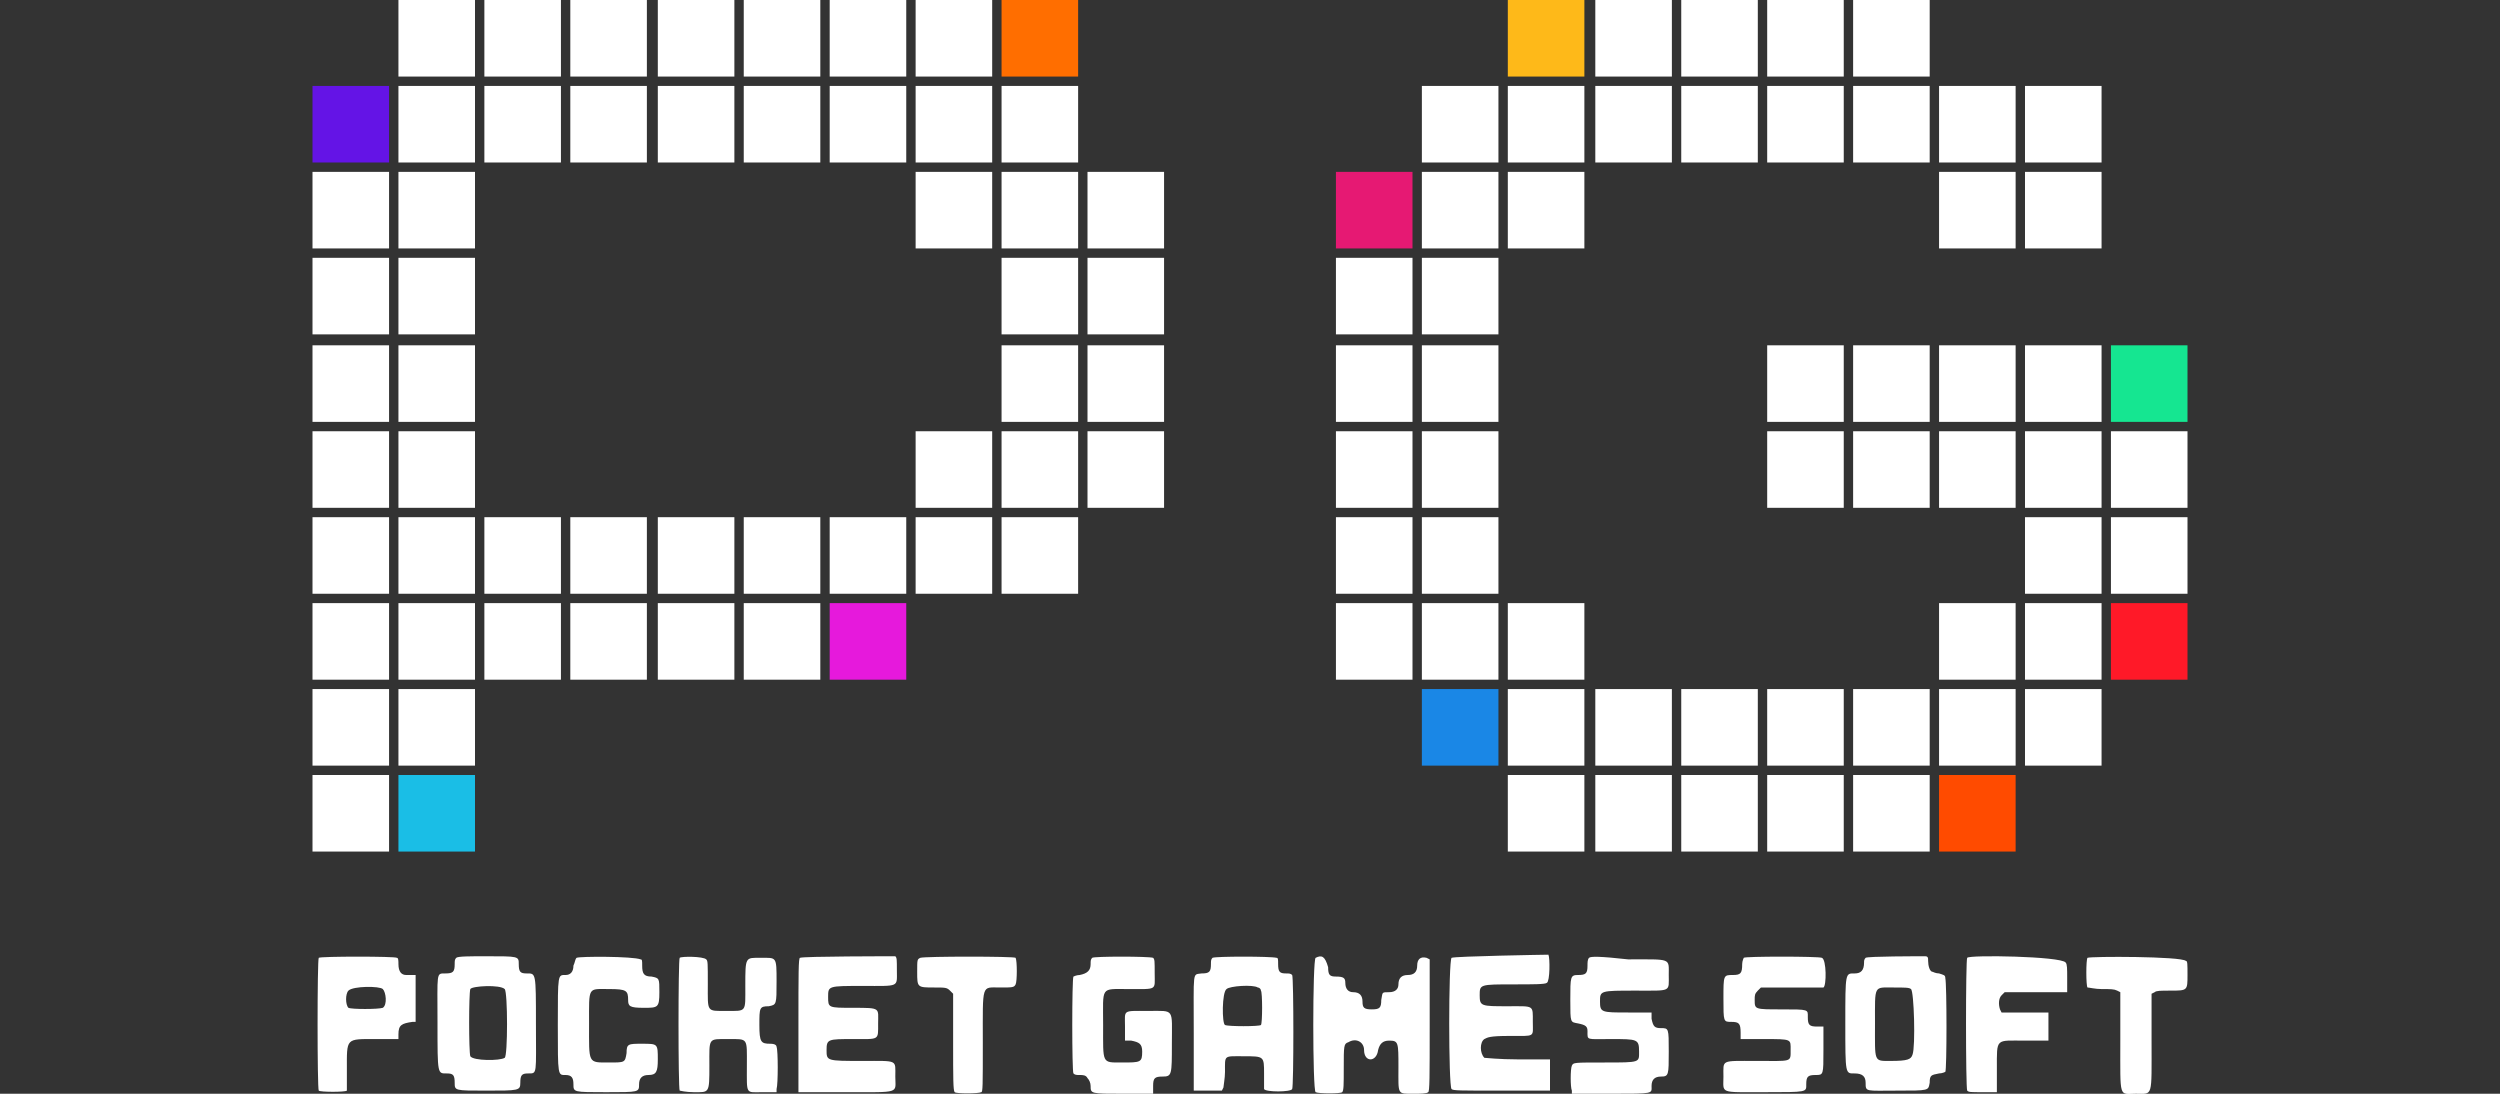
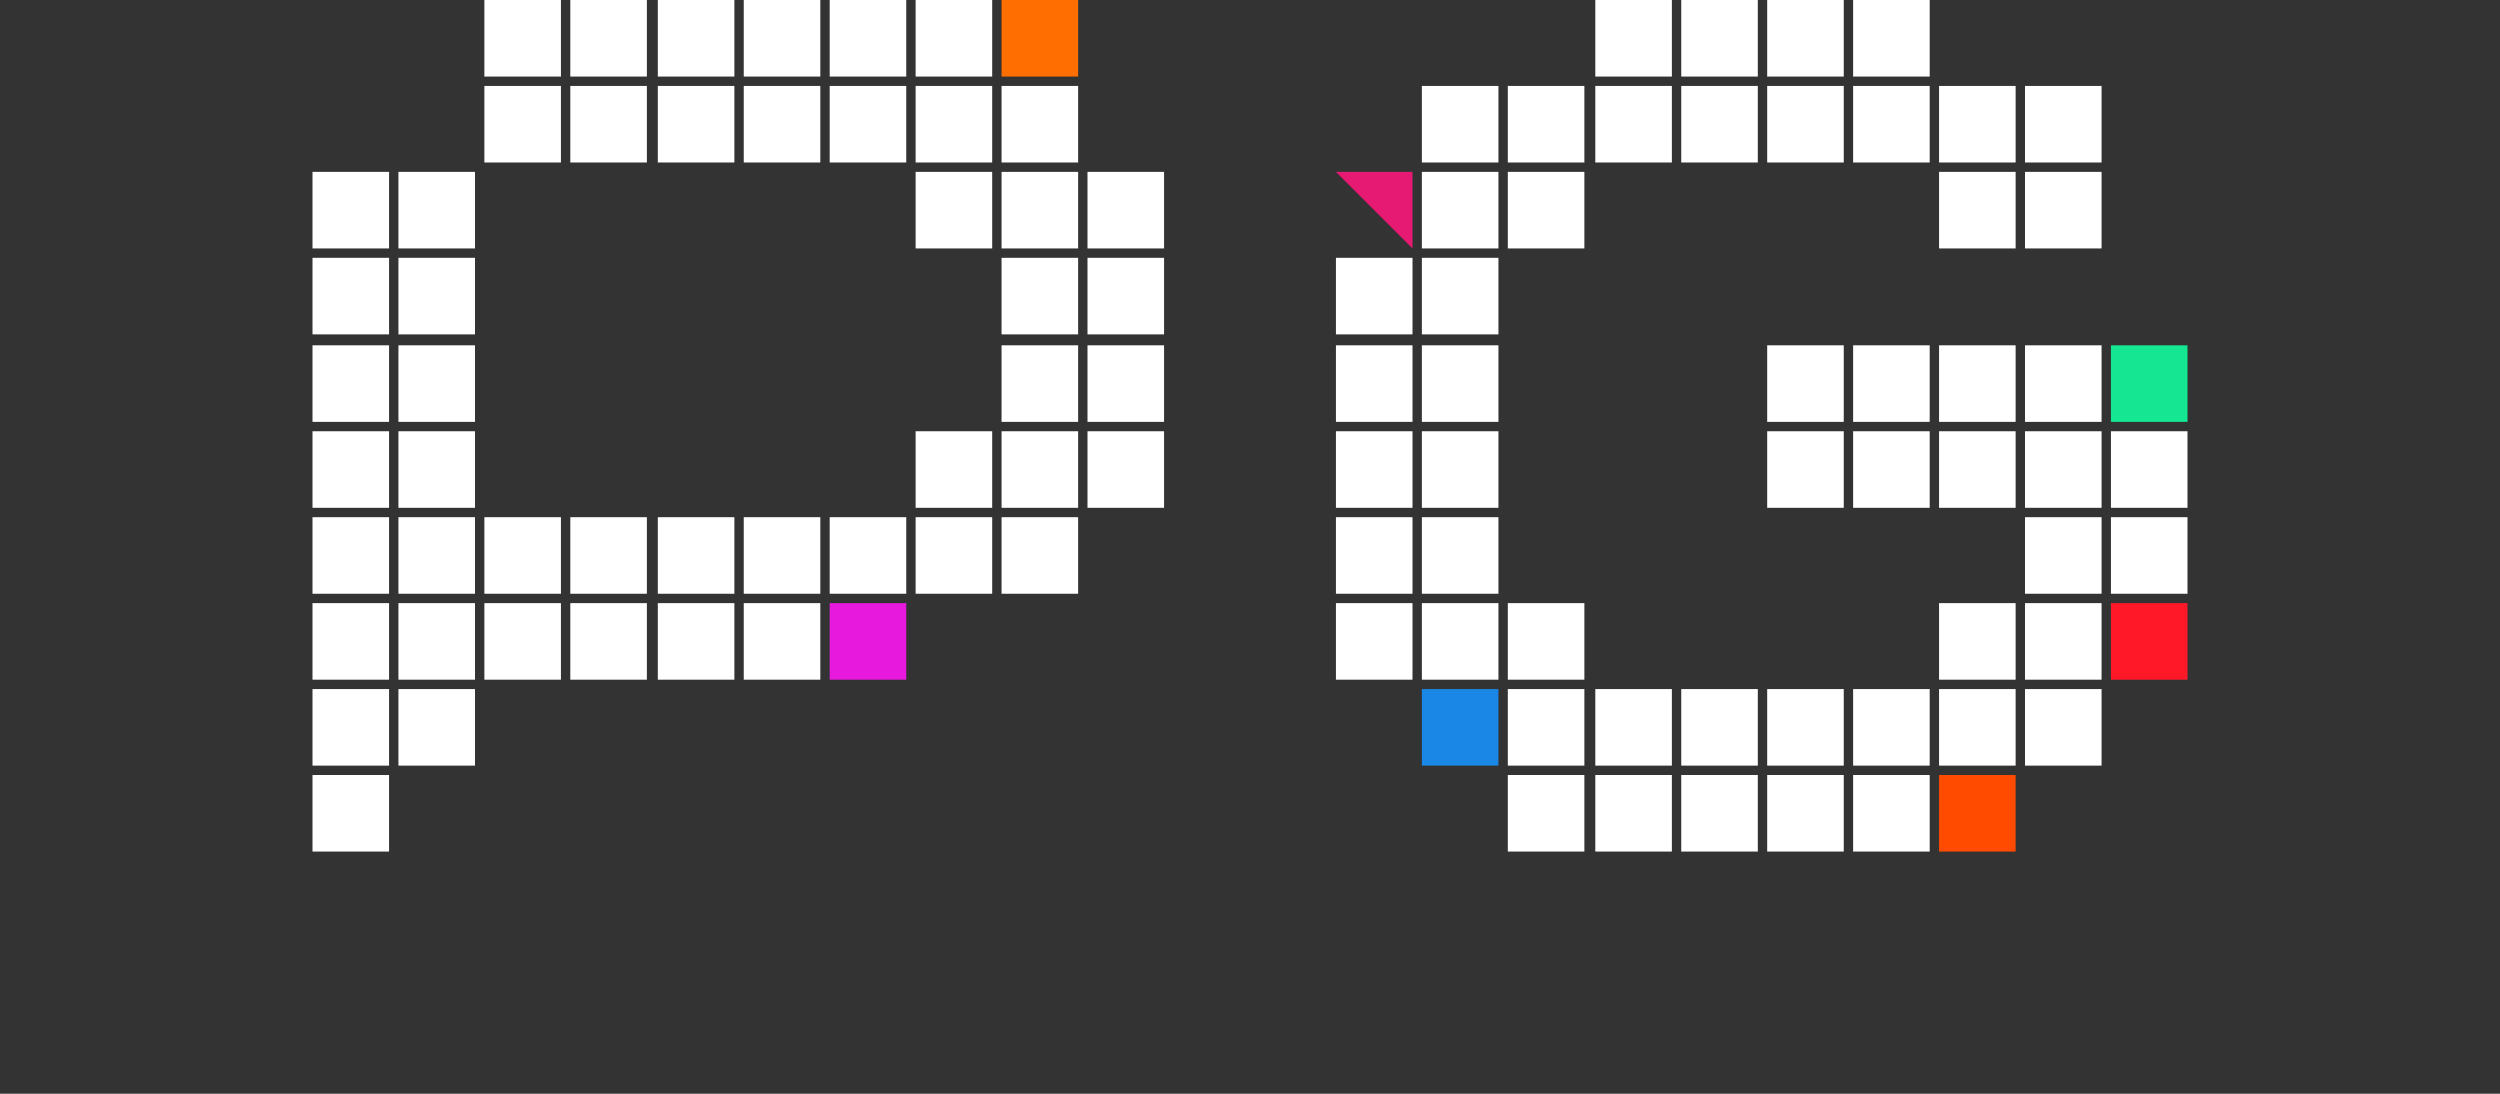
<svg xmlns="http://www.w3.org/2000/svg" viewBox="0 0 160 70">
  <rect x="0" y="0" width="160" height="70" fill="#333333" stroke="none" />
-   <path clip-rule="evenodd" d="M20.4 61.3c-.1.1-.1 8.4 0 8.5s1.7.1 1.8 0v-1.3c0-2.1-.1-2 1.9-2h1.4v-.3c0-.6.2-.7.9-.8h.2v-3H26c-.3 0-.5-.2-.5-.7 0-.2 0-.4-.1-.4-.1-.1-4.9-.1-5 0zm8.8 0c-.1.1-.1.2-.1.4 0 .5-.1.6-.6.6-.6 0-.5-.1-.5 3.2s0 3.2.6 3.2c.4 0 .5.1.5.6s0 .5 2 .5c2.1 0 2.2 0 2.2-.5s.1-.6.5-.6c.6 0 .5.1.5-3.2s0-3.2-.6-3.2c-.4 0-.5-.1-.5-.6s0-.5-2.1-.5c-1 0-1.8 0-1.9.1zm7.7 0c-.1.1-.1.3-.2.5 0 .4-.2.6-.5.6-.5 0-.5-.1-.5 3.2s0 3.2.5 3.2c.4 0 .5.2.5.6 0 .5 0 .5 2.1.5s2.1 0 2.1-.5c0-.4.2-.6.6-.6.5 0 .6-.2.6-1 0-1 0-1-1-1-.9 0-1 0-1 .6-.1.6-.1.6-1.1.6-1.4 0-1.3.1-1.3-2.5 0-2.4-.1-2.2 1.3-2.2 1.1 0 1.2.1 1.2.7 0 .4.1.5 1 .5s1 0 1-1c0-.9 0-.9-.5-1-.5 0-.6-.2-.6-.7 0-.3 0-.4-.1-.4-.5-.2-3.9-.2-4.1-.1zm6.6 0c-.1.1-.1 8.4 0 8.5 0 0 .4.1.9.1 1 0 1 .1 1-1.7s-.1-1.7 1.2-1.7 1.2-.1 1.2 1.7c0 1.9-.1 1.7 1 1.7h.9v-.2c.1-.3.1-2.5 0-2.7 0-.1-.1-.2-.4-.2-.6 0-.7-.1-.7-1.2s0-1.2.6-1.2c.5-.1.5-.1.5-1.6 0-1.6 0-1.5-1-1.5s-1-.1-1 1.8c0 1.7.1 1.6-1.2 1.6s-1.2.1-1.2-1.7c0-1.4 0-1.5-.1-1.6-.2-.2-1.6-.2-1.7-.1zm7.7 0c-.1 0-.1 1-.1 4.3v4.3h3c3.6 0 3.2.1 3.2-1s.2-1-2.1-1-2.3 0-2.3-.7.1-.7 1.7-.7c1.7 0 1.6.1 1.6-1 0-1 .2-1-1.6-1-1.6 0-1.6 0-1.6-.7s0-.7 2.2-.7c2.4 0 2.2.1 2.2-1 0-.7 0-.8-.1-.9-.2 0-5.9 0-6.1.1zm7.7 0c-.2.1-.2.1-.2.9 0 1 0 1 1.1 1 .7 0 .8 0 1 .2l.2.2v3.1c0 2.3 0 3.1.1 3.2s1.5.1 1.7 0c.1 0 .1-.4.1-3.2 0-3.8-.1-3.5 1.1-3.5.8 0 .9 0 1-.2s.1-1.5 0-1.7c-.1-.1-5.8-.1-6.1 0zm11 0c-.1.1-.1.2-.1.4 0 .4-.2.6-.7.7-.2 0-.4.1-.4.1-.1.1-.1 6.1 0 6.2s.2.1.4.1.4 0 .5.2c.1.1.2.3.2.5 0 .5 0 .5 2.1.5h1.9v-.5c0-.5.1-.6.6-.6.6 0 .6-.1.6-2.1 0-2.3.2-2.1-1.5-2.1s-1.5-.1-1.5 1v.9h.4c.5.1.7.2.7.7 0 .7-.1.7-1.3.7-1.3 0-1.2.1-1.2-2.4s-.2-2.3 1.6-2.3c1.9 0 1.7.1 1.7-1 0-.8 0-.9-.1-1-.3-.1-3.8-.1-3.9 0zm7.7 0c-.1.1-.1.2-.1.4 0 .5-.1.6-.6.6-.6.1-.5-.3-.5 3.9v3.6h1.8l.1-.2c0-.1.1-.6.1-1 0-1.1-.1-1 1.2-1s1.3 0 1.3 1.1v1c.1.2 1.7.2 1.8 0s.1-7.1 0-7.3c-.1-.1-.2-.1-.4-.1-.4 0-.5-.1-.5-.6 0-.3 0-.4-.1-.4-.4-.1-3.9-.1-4.1 0zm6.6 0c-.2.1-.2 8.5 0 8.6s1.6.1 1.7 0 .1-.5.1-1.5c0-1.5 0-1.6.3-1.7.5-.3 1 0 1 .5 0 .8.8.8.9 0 .1-.4.3-.6.7-.6.6 0 .6.1.6 1.7 0 1.8-.1 1.7 1 1.7.4 0 .8 0 .9-.1.1 0 .1-1 .1-4.3v-4.2l-.2-.1c-.4-.1-.6.1-.6.5s-.2.6-.6.6-.6.2-.6.6c0 .3-.2.5-.6.5-.5 0-.4 0-.5.5 0 .5-.1.6-.6.6s-.6-.1-.6-.5-.2-.6-.6-.6c-.3 0-.5-.2-.5-.6 0-.3-.1-.4-.6-.4-.4 0-.5-.1-.5-.6-.2-.7-.4-.8-.8-.6zm8.7 0c-.2.2-.2 8.2 0 8.4.1.1.5.1 3.2.1h3.1v-2h-2.1c-1.1 0-2.1-.1-2.1-.1-.3-.3-.3-1 0-1.2.2-.1.3-.2 1.6-.2 1.7 0 1.5.1 1.5-.9 0-1.1.1-1-1.6-1s-1.8 0-1.8-.7 0-.7 2.2-.7c1.2 0 2 0 2.1-.1.2-.1.2-1.6.1-1.8-.2 0-6 .1-6.2.2zm8.8 0c-.1.1-.1.3-.1.5 0 .5-.1.6-.6.6s-.5.1-.5 1.6 0 1.4.5 1.5.6.2.6.5c0 .6-.1.5 1.5.5 1.7 0 1.8 0 1.8.8 0 .7.1.7-2.2.7-2 0-2 0-2.1.2s-.1 1.4 0 1.6v.2h2.5c2.8 0 2.6 0 2.6-.5 0-.4.2-.6.6-.6.5 0 .5-.1.5-1.6s0-1.5-.5-1.5c-.4 0-.5-.1-.6-.6v-.4h-1.5c-1.7 0-1.8 0-1.8-.7s0-.7 2.3-.7 2.1.1 2.1-1 .2-1-2.6-1c-1.8-.2-2.4-.2-2.5-.1zm9.9 0s-.1.2-.1.4c0 .6-.1.7-.6.7-.6 0-.6 0-.6 1.5s0 1.5.5 1.5.6.1.6.7v.4h1.5c1.8 0 1.7 0 1.7.7 0 .8.1.7-2.2.7s-2.1-.1-2.1 1-.3 1 2.6 1c2.8 0 2.7 0 2.7-.5s.1-.6.6-.6.5 0 .5-1.6v-1.5h-.4c-.5 0-.6-.1-.6-.6s.1-.5-1.7-.5c-1.7 0-1.7 0-1.7-.6 0-.3 0-.4.2-.6l.2-.2h4c.2-.1.2-1.8-.1-1.9-.2-.1-5-.1-5 0zm7.8 0c-.1.1-.1.2-.1.3 0 .5-.2.7-.6.7-.6 0-.6-.1-.6 3.2s0 3.2.6 3.2c.5 0 .7.2.7.6 0 .6 0 .5 2 .5 2.1 0 2 0 2.1-.5 0-.5.1-.5.6-.6.2 0 .4-.1.4-.1.1-.1.1-5.6 0-6 0-.2-.1-.2-.4-.3-.2 0-.4-.1-.4-.1-.2 0-.3-.4-.3-.7 0-.2 0-.3-.2-.3-.4 0-3.7 0-3.8.1zm6.5 0c-.1.1-.1 8.3 0 8.5.1.1.2.1 1 .1h.9v-1.5c0-2-.1-1.8 1.8-1.8h1.5v-1.8h-3l-.1-.2c-.1-.3-.1-.7.1-.9l.2-.2h4v-.9c0-.6 0-.9-.1-1-.3-.4-6.2-.5-6.3-.3zm7.7 0c-.1.1-.1 1.8 0 1.9.1 0 .5.1.9.1.6 0 .8 0 1 .1l.2.1v3.1c0 3.8-.1 3.4 1 3.4s1 .3 1-3.4v-3l.2-.1c.1-.1.4-.1 1-.1 1.1 0 1.1 0 1.1-1 0-.7 0-.9-.1-.9-.3-.3-6.1-.3-6.3-.2zm-101.3 2c.2.2.2 4.3 0 4.4-.3.2-2 .2-2.2-.1-.1-.3-.1-4 0-4.3.1-.2 1.9-.3 2.2 0zm48.2-.1c.1 0 .2.1.2.2.1.1.1 2.1 0 2.2s-2.1.1-2.3 0-.2-2.1.1-2.3c.2-.2 1.7-.3 2-.1zm-56 .1c.2.2.3 1 0 1.2-.3.1-2 .1-2.2 0-.2-.2-.2-.9 0-1.1.3-.3 2-.3 2.2-.1zm97.8 0c.2.1.3 3.7.1 4.2-.1.3-.3.4-1.4.4s-1 .1-1-2.4-.1-2.3 1.2-2.3c.7 0 1 0 1.1.1z" fill="#fff" fill-rule="evenodd" />
-   <path d="M25.5 0h4.9v4.9h-4.9zM25.5 5.5h4.9v4.9h-4.9z" fill="#fff" />
-   <path d="M20 5.5h4.9v4.9H20z" fill="#6414e6" />
  <path d="M31 0h4.9v4.9H31zM31 5.5h4.9v4.9H31zM36.5 0h4.9v4.9h-4.9zM36.5 5.5h4.9v4.9h-4.9zM42.1 0H47v4.9h-4.9zM42.1 5.5H47v4.9h-4.9zM47.6 0h4.9v4.9h-4.9zM47.6 5.5h4.9v4.9h-4.9zM53.1 0H58v4.9h-4.9zM53.1 5.5H58v4.9h-4.9zM58.6 0h4.9v4.9h-4.9zM58.6 5.5h4.9v4.9h-4.9zM58.6 11h4.9v4.9h-4.9z" fill="#fff" />
  <path d="M64.1 0H69v4.9h-4.9z" fill="#ff6e00" />
-   <path d="M96.5 0h4.9v4.9h-4.9z" fill="#feb919" />
  <path d="M96.5 5.5h4.9v4.9h-4.9zM96.5 11h4.9v4.9h-4.9zM91 5.5h4.9v4.9H91zM91 11h4.9v4.9H91zM91 16.5h4.9v4.9H91zM91 22.1h4.9V27H91zM91 27.6h4.9v4.9H91zM91 33.1h4.9V38H91zM91 38.6h4.9v4.9H91z" fill="#fff" />
  <path d="M91 44.1h4.9V49H91z" fill="#1a87e6" />
  <path d="M102.1 44.1h4.9V49h-4.9zM102.1 49.6h4.9v4.9h-4.9zM113.1 44.1h4.9V49h-4.9zM113.1 49.6h4.9v4.9h-4.9zM124.1 44.1h4.9V49h-4.9zM124.1 38.6h4.9v4.9h-4.9z" fill="#fff" />
  <path d="M124.1 49.6h4.9v4.9h-4.9z" fill="#ff4b00" />
  <path d="M96.5 38.6h4.9v4.9h-4.9zM96.5 44.1h4.9V49h-4.9zM96.5 49.6h4.9v4.9h-4.9zM107.6 44.1h4.9V49h-4.9zM107.6 49.6h4.9v4.9h-4.9zM118.6 44.1h4.9V49h-4.9zM118.6 49.6h4.9v4.9h-4.9zM129.6 44.1h4.9V49h-4.9zM129.6 38.6h4.9v4.9h-4.9zM129.6 33.1h4.9V38h-4.9zM129.6 27.6h4.9v4.9h-4.9zM129.6 22.1h4.9V27h-4.9zM118.6 27.6h4.9v4.9h-4.9zM118.6 22.1h4.9V27h-4.9zM113.1 27.6h4.9v4.9h-4.9zM113.1 22.1h4.9V27h-4.9z" fill="#fff" />
  <path d="M135.1 38.6h4.9v4.9h-4.9z" fill="#ff1928" />
  <path d="M135.1 33.1h4.9V38h-4.9zM135.1 27.6h4.9v4.9h-4.9z" fill="#fff" />
  <path d="M135.1 22.1h4.9V27h-4.9z" fill="#15e691" />
  <path d="M124.1 27.6h4.9v4.9h-4.9zM124.1 22.1h4.9V27h-4.9z" fill="#fff" />
-   <path d="M85.5 11h4.9v4.9h-4.9z" fill="#e61973" />
+   <path d="M85.5 11h4.9v4.9z" fill="#e61973" />
  <g fill="#fff">
    <path d="M85.5 16.5h4.9v4.9h-4.9zM85.5 22.1h4.9V27h-4.9zM85.5 27.6h4.9v4.9h-4.9zM85.5 33.1h4.9V38h-4.9zM85.5 38.6h4.9v4.9h-4.9zM102.1 0h4.9v4.9h-4.9zM102.1 5.5h4.9v4.9h-4.9zM107.6 0h4.9v4.9h-4.9zM107.6 5.5h4.9v4.9h-4.9zM113.1 0h4.9v4.9h-4.9zM113.1 5.5h4.9v4.9h-4.9zM124.1 5.5h4.9v4.9h-4.9zM124.1 11h4.9v4.9h-4.9zM118.6 0h4.9v4.9h-4.9zM118.6 5.5h4.9v4.9h-4.9zM129.6 5.5h4.9v4.9h-4.9zM129.6 11h4.9v4.9h-4.9zM64.1 5.5H69v4.9h-4.9zM64.1 11H69v4.9h-4.9zM20 11h4.9v4.9H20zM20 16.5h4.9v4.9H20zM20 22.1h4.9V27H20zM20 27.6h4.9v4.9H20zM20 33.1h4.9V38H20zM20 38.6h4.9v4.9H20zM20 44.1h4.9V49H20zM20 49.6h4.9v4.9H20zM31 33.1h4.9V38H31zM31 38.6h4.9v4.9H31zM42.1 33.1H47V38h-4.9zM42.1 38.6H47v4.9h-4.9zM53.1 33.1H58V38h-4.9z" />
  </g>
  <path d="M53.1 38.6H58v4.9h-4.9z" fill="#e619dc" />
  <path d="M64.1 16.5H69v4.9h-4.9zM64.1 22.1H69V27h-4.9zM64.1 27.6H69v4.9h-4.9zM58.6 27.6h4.9v4.9h-4.9zM69.6 11h4.9v4.9h-4.9zM25.5 11h4.9v4.9h-4.9zM25.5 16.5h4.9v4.9h-4.9zM25.5 22.1h4.9V27h-4.9zM25.5 27.6h4.9v4.9h-4.9zM25.5 33.1h4.9V38h-4.9zM25.5 38.6h4.9v4.9h-4.9zM25.5 44.1h4.9V49h-4.9z" fill="#fff" />
-   <path d="M25.5 49.6h4.9v4.9h-4.9z" fill="#1abee6" />
  <path d="M36.5 33.1h4.9V38h-4.9zM36.5 38.6h4.9v4.9h-4.9zM47.6 33.1h4.9V38h-4.9zM47.6 38.6h4.9v4.9h-4.9zM58.6 33.1h4.9V38h-4.9zM64.1 33.1H69V38h-4.9zM69.6 16.5h4.9v4.9h-4.9zM69.6 22.1h4.9V27h-4.9zM69.6 27.6h4.9v4.9h-4.9z" fill="#fff" />
</svg>